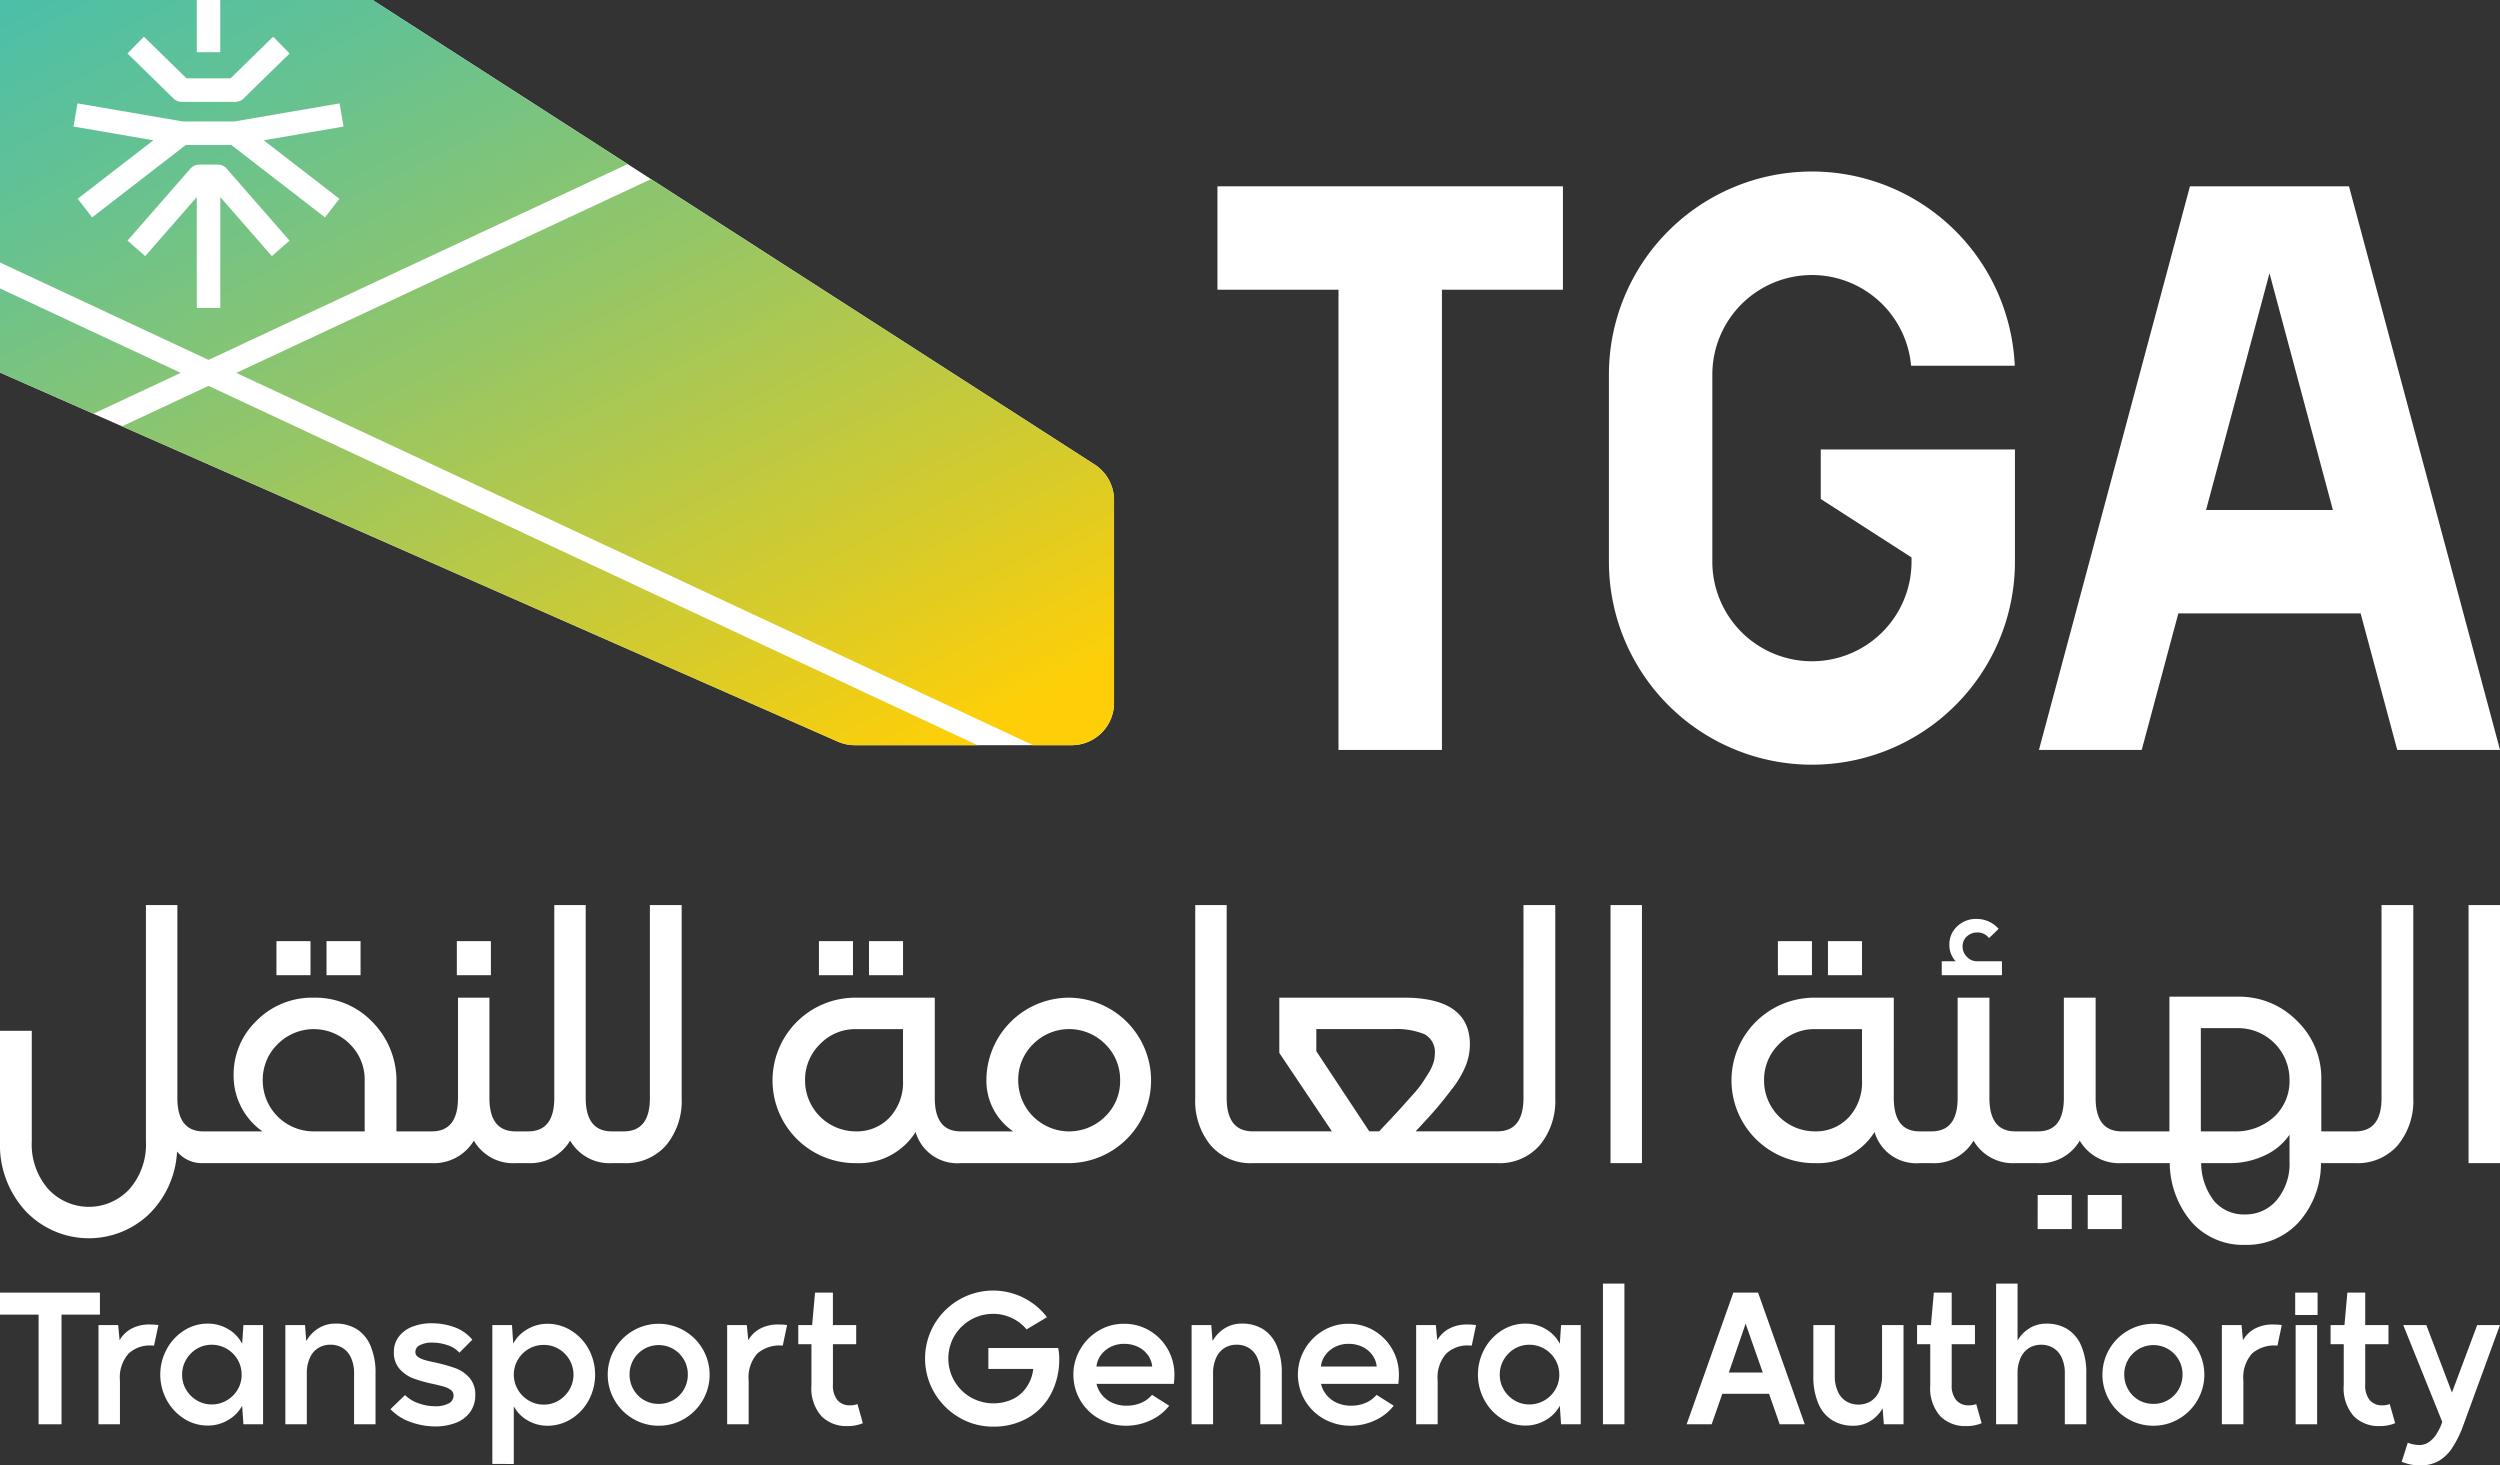
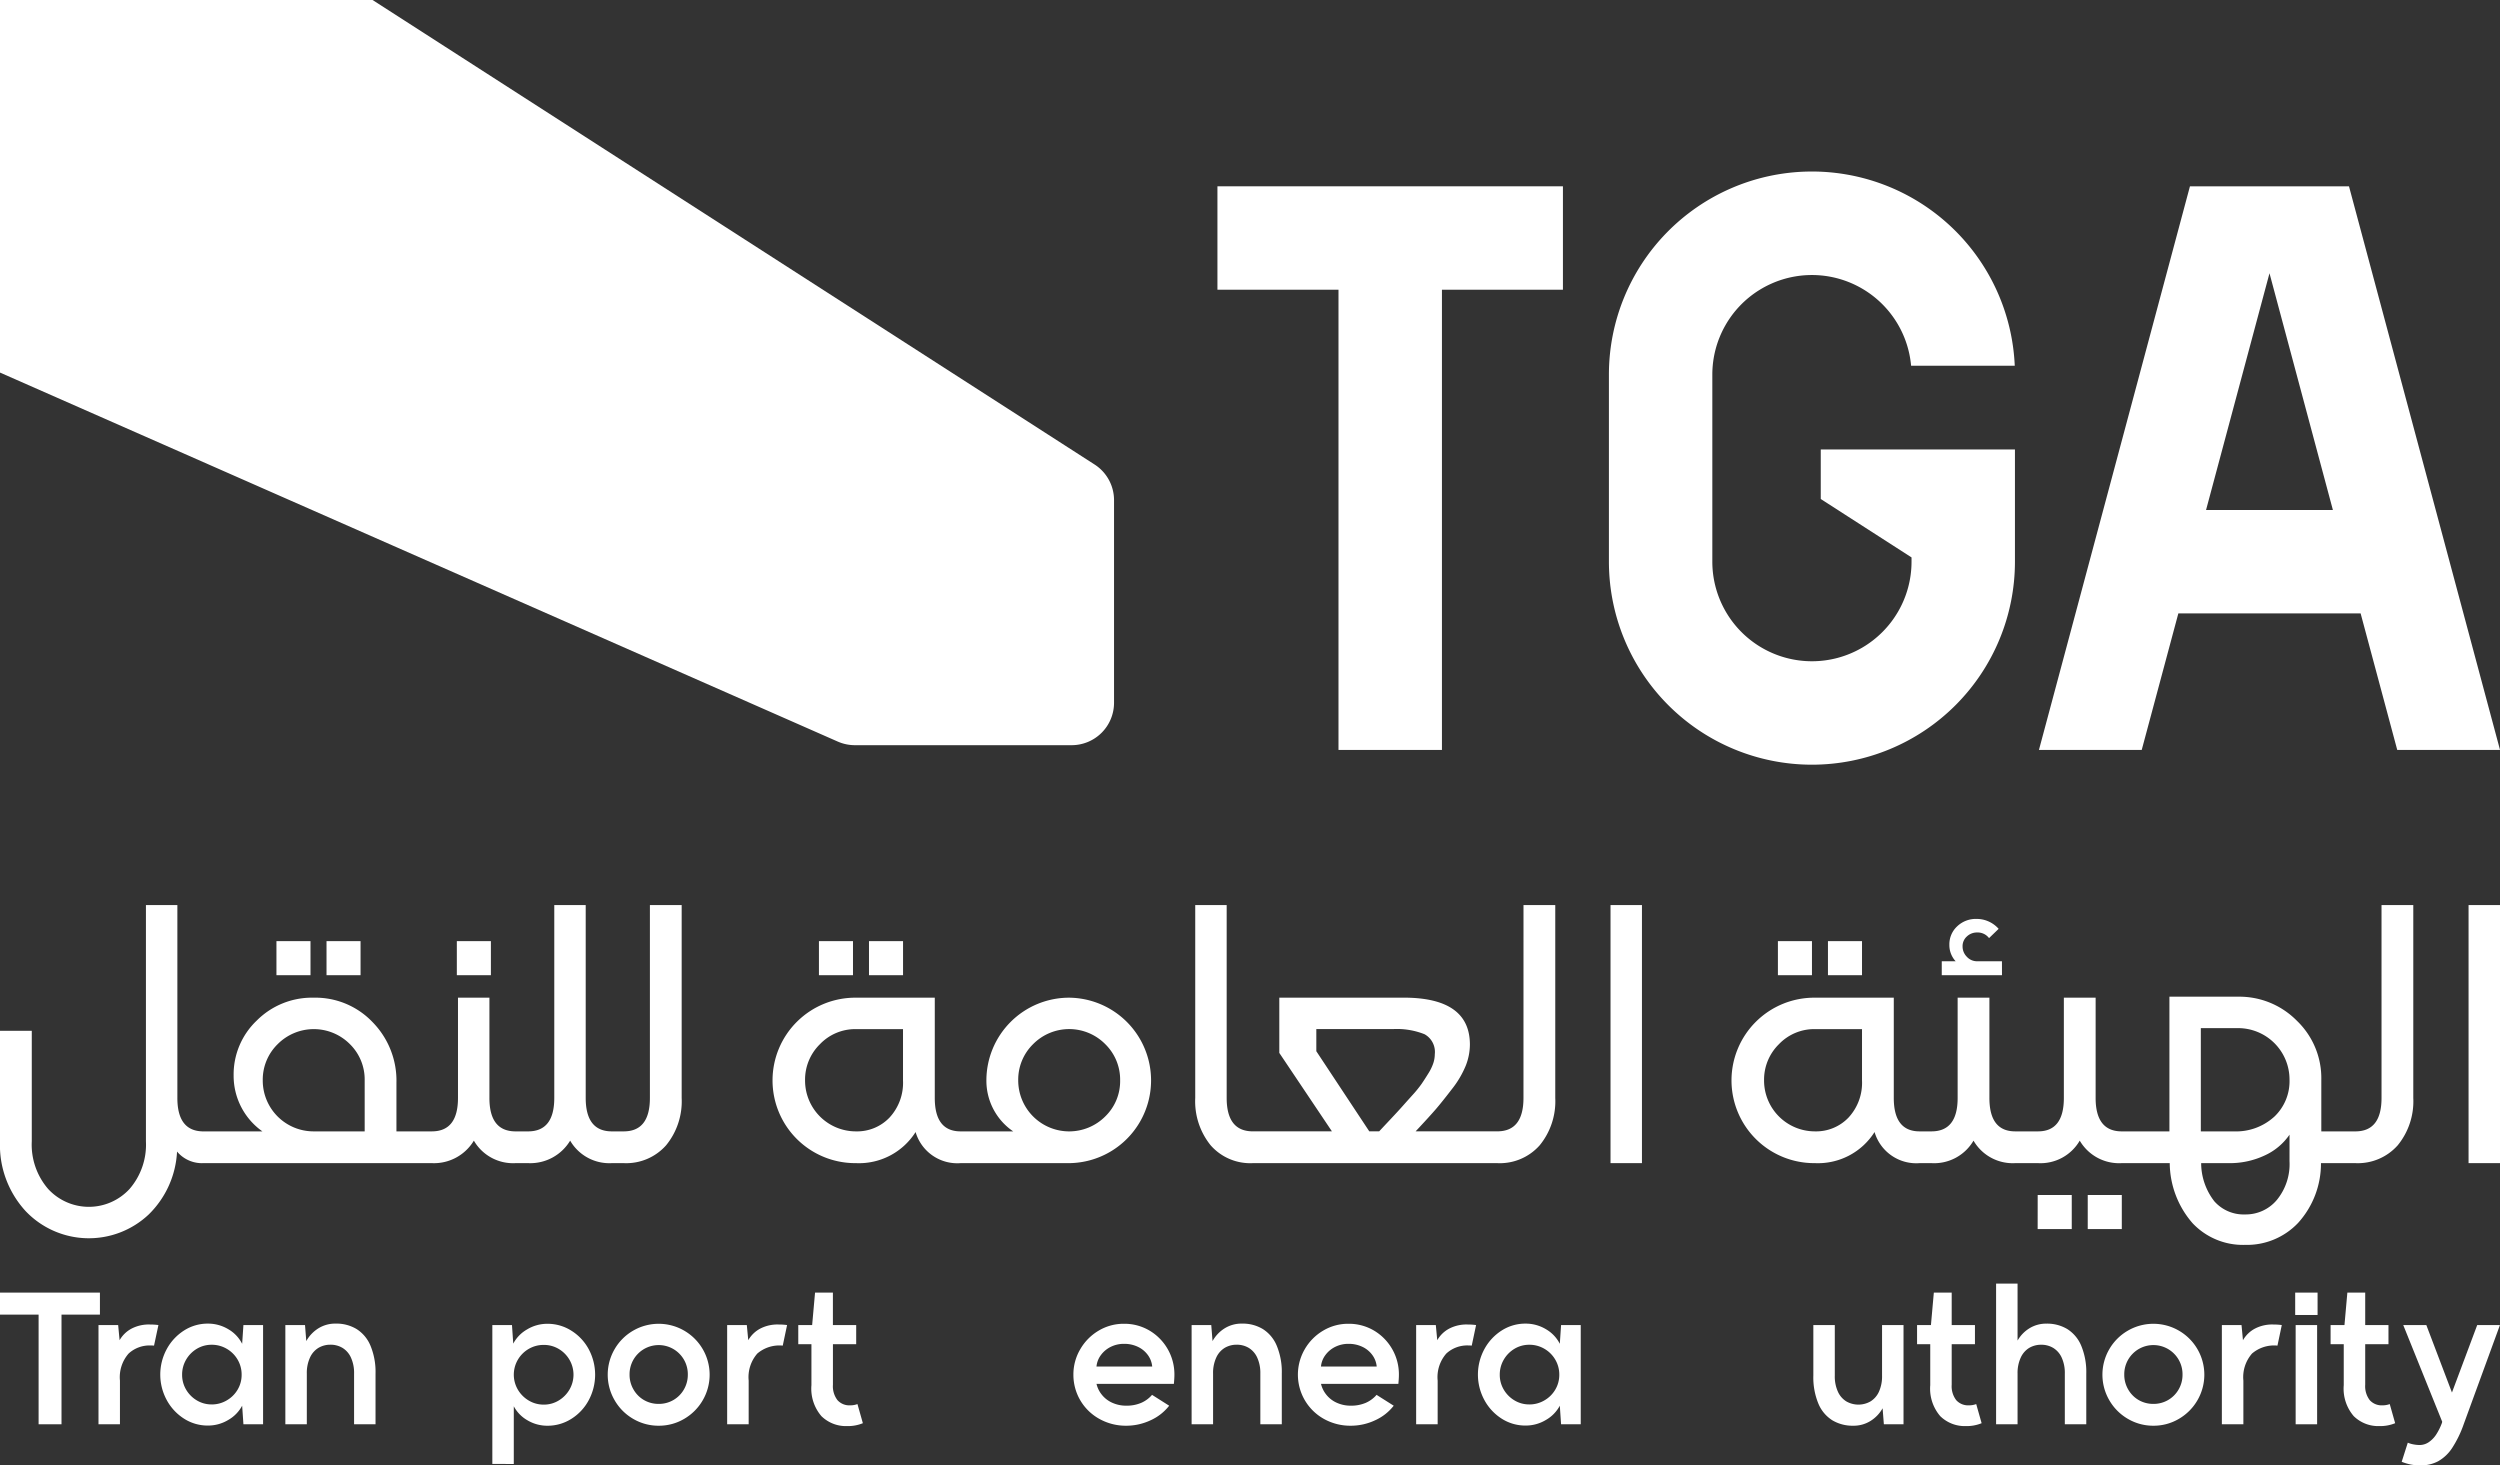
<svg xmlns="http://www.w3.org/2000/svg" width="327.561" height="192.003" viewBox="0 0 327.561 192.003">
  <rect x="0" y="0" width="327.561" height="192.003" fill="#333333" stroke="none" />
  <defs>
    <linearGradient id="linear-gradient" x1="0.92" y1="0.97" x2="-0.012" y2="0.078" gradientUnits="objectBoundingBox">
      <stop offset="0" stop-color="#fecf08" />
      <stop offset="0.169" stop-color="#d5cb2c" />
      <stop offset="0.459" stop-color="#95c666" />
      <stop offset="0.704" stop-color="#67c290" />
      <stop offset="0.892" stop-color="#4abfaa" />
      <stop offset="1" stop-color="#40bfb4" />
    </linearGradient>
  </defs>
  <g id="Group_7" data-name="Group 7" transform="translate(-48.818 -48.818)">
    <g id="Group_6" data-name="Group 6">
      <g id="Group_2" data-name="Group 2">
        <g id="Group_1" data-name="Group 1">
          <path id="Path_1" data-name="Path 1" d="M194.784,114.35V140.9a5.555,5.555,0,0,1-5.555,5.555h-28.4a5.556,5.556,0,0,1-2.24-.471L48.818,97.633V48.818H97.633l94.6,60.86A5.554,5.554,0,0,1,194.784,114.35Z" fill="#fff" />
        </g>
      </g>
      <g id="Group_4" data-name="Group 4">
        <path id="Path_2" data-name="Path 2" d="M53.875,235.433V221.065H48.818v-2.884H61.91v2.884H56.877v14.368Z" fill="#fff" />
        <path id="Path_3" data-name="Path 3" d="M61.723,235.433v-13H64.3l.188,1.986a3.907,3.907,0,0,1,1.6-1.537,4.884,4.884,0,0,1,2.4-.52,7.612,7.612,0,0,1,1.087.071L69,225.129a3.983,3.983,0,0,0-.448-.023,4.051,4.051,0,0,0-2.884,1.062,4.7,4.7,0,0,0-1.134,3.546v5.719Z" fill="#fff" />
        <path id="Path_4" data-name="Path 4" d="M76.055,235.6a5.713,5.713,0,0,1-3.119-.9,6.613,6.613,0,0,1-2.268-2.434,7,7,0,0,1,0-6.688,6.629,6.629,0,0,1,2.268-2.434,5.72,5.72,0,0,1,3.119-.9,5.132,5.132,0,0,1,2.671.731,4.626,4.626,0,0,1,1.82,1.915l.166-2.458h2.576v13H80.712L80.546,233a4.691,4.691,0,0,1-1.82,1.866A5.106,5.106,0,0,1,76.055,235.6Zm.5-2.765a3.845,3.845,0,0,0,1.973-.532,3.916,3.916,0,0,0,1.431-1.418,3.784,3.784,0,0,0,.519-1.95,3.849,3.849,0,0,0-.519-1.96,3.912,3.912,0,0,0-1.431-1.431,3.843,3.843,0,0,0-1.973-.53,3.728,3.728,0,0,0-1.95.53,3.968,3.968,0,0,0-1.406,1.431,3.839,3.839,0,0,0-.519,1.96,3.775,3.775,0,0,0,.519,1.95A3.971,3.971,0,0,0,74.6,232.3,3.73,3.73,0,0,0,76.552,232.833Z" fill="#fff" />
        <path id="Path_5" data-name="Path 5" d="M86.206,235.433v-13h2.576l.166,2.1a4.62,4.62,0,0,1,1.56-1.654,4.189,4.189,0,0,1,2.315-.637,5.109,5.109,0,0,1,2.706.708,4.7,4.7,0,0,1,1.831,2.187,8.971,8.971,0,0,1,.662,3.674v6.617H95.211v-6.617a4.834,4.834,0,0,0-.415-2.126,2.867,2.867,0,0,0-1.11-1.265,3.017,3.017,0,0,0-1.571-.413,3.047,3.047,0,0,0-1.548.4,2.875,2.875,0,0,0-1.123,1.265,4.821,4.821,0,0,0-.425,2.139v6.617Z" fill="#fff" />
-         <path id="Path_6" data-name="Path 6" d="M105.837,235.716a9.563,9.563,0,0,1-3.19-.566,6.619,6.619,0,0,1-2.671-1.7l1.914-1.843a4.536,4.536,0,0,0,1.737,1.064,6.374,6.374,0,0,0,2.21.4,3.611,3.611,0,0,0,1.761-.366,1.151,1.151,0,0,0,.65-1.052.875.875,0,0,0-.354-.71,2.645,2.645,0,0,0-.935-.448c-.386-.111-.863-.228-1.428-.354a18.241,18.241,0,0,1-2.566-.721,4.556,4.556,0,0,1-1.783-1.229,3.207,3.207,0,0,1-.756-2.233,3.272,3.272,0,0,1,.614-1.963,3.983,3.983,0,0,1,1.749-1.322,6.774,6.774,0,0,1,2.622-.473,8.685,8.685,0,0,1,2.918.5,5.385,5.385,0,0,1,2.376,1.655l-1.7,1.7a3.422,3.422,0,0,0-1.571-.993,6.214,6.214,0,0,0-1.95-.331,3.429,3.429,0,0,0-1.643.331,1,1,0,0,0-.6.9.763.763,0,0,0,.32.626,2.677,2.677,0,0,0,.874.413q.555.165,1.383.331a23.27,23.27,0,0,1,2.622.733,4.561,4.561,0,0,1,1.856,1.24,3.248,3.248,0,0,1,.792,2.281,3.7,3.7,0,0,1-.71,2.3,4.152,4.152,0,0,1-1.9,1.382A7.439,7.439,0,0,1,105.837,235.716Z" fill="#fff" />
        <path id="Path_7" data-name="Path 7" d="M113.326,240.632v-18.2H115.9l.166,2.434a4.671,4.671,0,0,1,1.82-1.866,5.109,5.109,0,0,1,2.67-.733,5.786,5.786,0,0,1,3.119.9,6.461,6.461,0,0,1,2.281,2.434,7.067,7.067,0,0,1,0,6.676,6.455,6.455,0,0,1-2.281,2.447,5.794,5.794,0,0,1-3.119.9,5.091,5.091,0,0,1-2.624-.709,4.588,4.588,0,0,1-1.795-1.843v7.562Zm6.736-7.775a3.709,3.709,0,0,0,1.948-.532,4.028,4.028,0,0,0,1.418-1.429,3.882,3.882,0,0,0,0-3.923,3.937,3.937,0,0,0-1.418-1.419,3.773,3.773,0,0,0-1.948-.519,3.848,3.848,0,0,0-1.963.519,3.933,3.933,0,0,0-1.428,1.419,3.882,3.882,0,0,0,0,3.923,4.023,4.023,0,0,0,1.428,1.429A3.782,3.782,0,0,0,120.062,232.857Z" fill="#fff" />
        <path id="Path_8" data-name="Path 8" d="M135.132,235.622a6.531,6.531,0,0,1-3.355-.9,6.644,6.644,0,0,1-2.434-2.447,6.646,6.646,0,0,1,0-6.676,6.654,6.654,0,0,1,2.434-2.434,6.671,6.671,0,0,1,6.686,0A6.682,6.682,0,0,1,140.9,225.6a6.659,6.659,0,0,1,0,6.676,6.672,6.672,0,0,1-2.436,2.447A6.485,6.485,0,0,1,135.132,235.622Zm0-2.86a3.756,3.756,0,0,0,3.3-1.9,3.814,3.814,0,0,0,.507-1.927,3.817,3.817,0,1,0-7.633,0,3.8,3.8,0,0,0,.509,1.927,3.726,3.726,0,0,0,1.383,1.4A3.785,3.785,0,0,0,135.132,232.762Z" fill="#fff" />
        <path id="Path_9" data-name="Path 9" d="M144.093,235.433v-13h2.576l.189,1.986a3.907,3.907,0,0,1,1.6-1.537,4.882,4.882,0,0,1,2.4-.52,7.612,7.612,0,0,1,1.087.071l-.567,2.694a4.441,4.441,0,0,0-3.333,1.039,4.7,4.7,0,0,0-1.133,3.546v5.719Z" fill="#fff" />
        <path id="Path_10" data-name="Path 10" d="M159.814,235.67a4.589,4.589,0,0,1-3.368-1.3,5.522,5.522,0,0,1-1.311-4.064v-5.364h-1.724v-2.506h1.818l.379-4.254h2.34v4.254H161v2.506h-3.048v5.316a2.991,2.991,0,0,0,.591,2.009,2.09,2.09,0,0,0,1.677.685,2.693,2.693,0,0,0,.945-.166l.71,2.506A5.152,5.152,0,0,1,159.814,235.67Z" fill="#fff" />
-         <path id="Path_11" data-name="Path 11" d="M178.956,235.741a8.647,8.647,0,0,1-4.479-1.207,9.005,9.005,0,0,1-3.249-3.261,8.864,8.864,0,0,1,0-8.921,8.978,8.978,0,0,1,3.249-3.237A8.889,8.889,0,0,1,186,221.4L183.327,223a5.506,5.506,0,0,0-1.937-1.489,5.658,5.658,0,0,0-2.434-.545,5.785,5.785,0,0,0-2.954.781,5.867,5.867,0,0,0-2.139,2.114,5.891,5.891,0,0,0,0,5.9A5.917,5.917,0,0,0,176,231.9a6.037,6.037,0,0,0,5.518.237,4.655,4.655,0,0,0,1.82-1.584,5.33,5.33,0,0,0,.863-2.375h-5.884v-2.74h9.145a6.345,6.345,0,0,1,.142,1.37,9.727,9.727,0,0,1-1.087,4.656,7.787,7.787,0,0,1-3.06,3.155A8.964,8.964,0,0,1,178.956,235.741Z" fill="#fff" />
        <path id="Path_12" data-name="Path 12" d="M196.385,235.622a7.082,7.082,0,0,1-3.533-.9,6.58,6.58,0,0,1-3.392-5.792,6.478,6.478,0,0,1,.9-3.331,6.732,6.732,0,0,1,2.409-2.434,6.365,6.365,0,0,1,3.31-.9,6.432,6.432,0,0,1,3.367.9,6.672,6.672,0,0,1,3.249,5.765c0,.317-.023.717-.071,1.207H192.485a3.571,3.571,0,0,0,.733,1.464,3.64,3.64,0,0,0,1.37,1.028,4.392,4.392,0,0,0,1.8.367,4.834,4.834,0,0,0,1.949-.367,3.95,3.95,0,0,0,1.429-1.051L202.009,233a6.434,6.434,0,0,1-2.447,1.914A7.454,7.454,0,0,1,196.385,235.622Zm3.4-7.751a3,3,0,0,0-.554-1.489,3.4,3.4,0,0,0-1.3-1.087,4.094,4.094,0,0,0-1.831-.4,3.84,3.84,0,0,0-1.76.4,3.538,3.538,0,0,0-1.288,1.087,2.948,2.948,0,0,0-.568,1.489Z" fill="#fff" />
        <path id="Path_13" data-name="Path 13" d="M204.948,235.433v-13h2.576l.166,2.1a4.62,4.62,0,0,1,1.56-1.654,4.189,4.189,0,0,1,2.315-.637,5.109,5.109,0,0,1,2.706.708,4.7,4.7,0,0,1,1.831,2.187,8.971,8.971,0,0,1,.662,3.674v6.617h-2.811v-6.617a4.834,4.834,0,0,0-.415-2.126,2.873,2.873,0,0,0-1.11-1.265,3.017,3.017,0,0,0-1.571-.413,3.047,3.047,0,0,0-1.548.4,2.875,2.875,0,0,0-1.123,1.265,4.821,4.821,0,0,0-.425,2.139v6.617Z" fill="#fff" />
        <path id="Path_14" data-name="Path 14" d="M225.8,235.622a7.083,7.083,0,0,1-3.534-.9,6.637,6.637,0,0,1-2.493-9.123,6.732,6.732,0,0,1,2.409-2.434,6.365,6.365,0,0,1,3.31-.9,6.438,6.438,0,0,1,3.368.9,6.672,6.672,0,0,1,3.249,5.765c0,.317-.023.717-.071,1.207H221.9a3.573,3.573,0,0,0,.734,1.464,3.632,3.632,0,0,0,1.37,1.028,4.385,4.385,0,0,0,1.8.367,4.832,4.832,0,0,0,1.948-.367,3.945,3.945,0,0,0,1.43-1.051L231.429,233a6.434,6.434,0,0,1-2.447,1.914A7.461,7.461,0,0,1,225.8,235.622Zm3.4-7.751a3.005,3.005,0,0,0-.556-1.489,3.39,3.39,0,0,0-1.3-1.087,4.094,4.094,0,0,0-1.831-.4,3.84,3.84,0,0,0-1.76.4,3.538,3.538,0,0,0-1.288,1.087,2.948,2.948,0,0,0-.568,1.489Z" fill="#fff" />
        <path id="Path_15" data-name="Path 15" d="M234.368,235.433v-13h2.577l.188,1.986a3.907,3.907,0,0,1,1.6-1.537,4.884,4.884,0,0,1,2.4-.52,7.612,7.612,0,0,1,1.087.071l-.568,2.694a4,4,0,0,0-.448-.023,4.051,4.051,0,0,0-2.884,1.062,4.693,4.693,0,0,0-1.134,3.546v5.719Z" fill="#fff" />
        <path id="Path_16" data-name="Path 16" d="M248.7,235.6a5.713,5.713,0,0,1-3.119-.9,6.6,6.6,0,0,1-2.268-2.434,7,7,0,0,1,0-6.688,6.62,6.62,0,0,1,2.268-2.434,5.72,5.72,0,0,1,3.119-.9,5.135,5.135,0,0,1,2.671.731,4.626,4.626,0,0,1,1.82,1.915l.166-2.458h2.576v13h-2.576L253.191,233a4.691,4.691,0,0,1-1.82,1.866A5.109,5.109,0,0,1,248.7,235.6Zm.5-2.765a3.845,3.845,0,0,0,1.973-.532,3.913,3.913,0,0,0,1.43-1.418,3.776,3.776,0,0,0,.52-1.95,3.84,3.84,0,0,0-.52-1.96,3.91,3.91,0,0,0-1.43-1.431,3.843,3.843,0,0,0-1.973-.53,3.726,3.726,0,0,0-1.95.53,3.968,3.968,0,0,0-1.406,1.431,3.84,3.84,0,0,0-.52,1.96,3.776,3.776,0,0,0,.52,1.95,3.972,3.972,0,0,0,1.406,1.418A3.727,3.727,0,0,0,249.2,232.833Z" fill="#fff" />
-         <path id="Path_17" data-name="Path 17" d="M258.844,235.433V217h2.813v18.433Z" fill="#fff" />
-         <path id="Path_18" data-name="Path 18" d="M269.809,235.433l6.121-17.252h3.238l6.121,17.252H282l-1.393-3.995h-6.121l-1.4,3.995Zm5.53-6.783h4.443l-2.245-6.4Z" fill="#fff" />
+         <path id="Path_17" data-name="Path 17" d="M258.844,235.433V217v18.433Z" fill="#fff" />
        <path id="Path_19" data-name="Path 19" d="M291.632,235.622a5.161,5.161,0,0,1-2.729-.709,4.7,4.7,0,0,1-1.833-2.186,8.994,8.994,0,0,1-.66-3.675v-6.617h2.811v6.617a4.82,4.82,0,0,0,.415,2.127,2.866,2.866,0,0,0,1.11,1.265,3.194,3.194,0,0,0,3.142,0A2.888,2.888,0,0,0,295,231.179a4.878,4.878,0,0,0,.413-2.127v-6.617h2.813v13H295.65l-.166-2.1a4.594,4.594,0,0,1-1.571,1.655A4.169,4.169,0,0,1,291.632,235.622Z" fill="#fff" />
        <path id="Path_20" data-name="Path 20" d="M306.407,235.67a4.587,4.587,0,0,1-3.368-1.3,5.518,5.518,0,0,1-1.311-4.064v-5.364H300v-2.506h1.818l.379-4.254h2.34v4.254h3.048v2.506h-3.048v5.316a2.991,2.991,0,0,0,.59,2.009,2.093,2.093,0,0,0,1.678.685,2.693,2.693,0,0,0,.945-.166l.71,2.506A5.158,5.158,0,0,1,306.407,235.67Z" fill="#fff" />
        <path id="Path_21" data-name="Path 21" d="M310.355,235.433V217h2.813v7.467a4.5,4.5,0,0,1,1.548-1.606,4.155,4.155,0,0,1,2.256-.614,5.115,5.115,0,0,1,2.707.708,4.715,4.715,0,0,1,1.831,2.187,8.989,8.989,0,0,1,.661,3.674v6.617H319.36v-6.617a4.849,4.849,0,0,0-.414-2.126,2.875,2.875,0,0,0-1.111-1.265,3.016,3.016,0,0,0-1.571-.413,3.053,3.053,0,0,0-1.548.4,2.867,2.867,0,0,0-1.122,1.265,4.82,4.82,0,0,0-.426,2.139v6.617Z" fill="#fff" />
        <path id="Path_22" data-name="Path 22" d="M330.975,235.622a6.531,6.531,0,0,1-3.355-.9,6.654,6.654,0,0,1-2.435-2.447,6.653,6.653,0,0,1,0-6.676,6.664,6.664,0,0,1,2.435-2.434,6.671,6.671,0,0,1,6.686,0,6.682,6.682,0,0,1,2.436,2.434,6.659,6.659,0,0,1,0,6.676,6.672,6.672,0,0,1-2.436,2.447A6.485,6.485,0,0,1,330.975,235.622Zm0-2.86a3.756,3.756,0,0,0,3.3-1.9,3.815,3.815,0,0,0,.507-1.927,3.817,3.817,0,1,0-7.633,0,3.8,3.8,0,0,0,.509,1.927,3.726,3.726,0,0,0,1.383,1.4A3.782,3.782,0,0,0,330.975,232.762Z" fill="#fff" />
        <path id="Path_23" data-name="Path 23" d="M339.936,235.433v-13h2.576l.189,1.986a3.907,3.907,0,0,1,1.6-1.537,4.88,4.88,0,0,1,2.4-.52,7.612,7.612,0,0,1,1.087.071l-.567,2.694a4.441,4.441,0,0,0-3.333,1.039,4.7,4.7,0,0,0-1.133,3.546v5.719Z" fill="#fff" />
        <g id="Group_3" data-name="Group 3">
          <rect id="Rectangle_9" data-name="Rectangle 9" width="2.932" height="2.932" transform="translate(349.544 218.181)" fill="#fff" />
          <rect id="Rectangle_10" data-name="Rectangle 10" width="2.813" height="12.998" transform="translate(349.604 222.435)" fill="#fff" />
        </g>
        <path id="Path_24" data-name="Path 24" d="M360.586,235.67a4.587,4.587,0,0,1-3.368-1.3,5.518,5.518,0,0,1-1.312-4.064v-5.364h-1.724v-2.506H356l.379-4.254h2.339v4.254h3.048v2.506h-3.048v5.316a2.991,2.991,0,0,0,.591,2.009,2.092,2.092,0,0,0,1.678.685,2.693,2.693,0,0,0,.945-.166l.71,2.506A5.159,5.159,0,0,1,360.586,235.67Z" fill="#fff" />
        <path id="Path_25" data-name="Path 25" d="M365.956,240.821a6.533,6.533,0,0,1-1.289-.118,6.979,6.979,0,0,1-1.169-.354l.8-2.505a3.229,3.229,0,0,0,.745.224,4.3,4.3,0,0,0,.792.082,2.127,2.127,0,0,0,1.182-.354,3.545,3.545,0,0,0,.967-.968,7.624,7.624,0,0,0,.8-1.609.145.145,0,0,1,.012-.069.119.119,0,0,0,.011-.048l-5.105-12.667h3.025l3.357,8.838,3.308-8.838h2.979l-4.751,13a14.338,14.338,0,0,1-1.536,3.144,5.35,5.35,0,0,1-1.809,1.7A4.826,4.826,0,0,1,365.956,240.821Z" fill="#fff" />
      </g>
      <g id="Group_5" data-name="Group 5">
        <path id="Path_26" data-name="Path 26" d="M224.193,147.078h13.554v-60.3H253.6V73.229H208.332V86.777h15.861Z" fill="#fff" />
        <path id="Path_27" data-name="Path 27" d="M287.381,114.2l11.894,7.652v.557a13.048,13.048,0,0,1-26.1,0V97.891a13.048,13.048,0,0,1,26.044-1.153H312.8a26.6,26.6,0,0,0-53.175,1.153v24.52a26.6,26.6,0,1,0,53.2,0V107.705H287.381Z" fill="#fff" />
        <path id="Path_28" data-name="Path 28" d="M358.116,129.185l4.8,17.893h13.467L356.593,73.229H335.755l-19.786,73.849h13.467l4.8-17.893ZM346.177,84.62l8.306,31.017H337.865Z" fill="#fff" />
      </g>
      <path id="Path_29" data-name="Path 29" d="M133.971,192.677q0,4.378-3.426,4.379h-1.559q-3.426,0-3.426-4.379V167.4h-4.118v25.278q0,4.378-3.426,4.379H116.37q-3.428,0-3.426-4.379V179.539h-4.119v13.138q0,4.378-3.425,4.379h-4.639v-6.374a10.935,10.935,0,0,0-3.122-7.934,10.339,10.339,0,0,0-7.717-3.209,10.215,10.215,0,0,0-7.458,2.992,9.744,9.744,0,0,0-3.035,7.2,8.919,8.919,0,0,0,3.772,7.328H75.484q-3.428,0-3.426-4.379V167.4H67.939v30.958a8.878,8.878,0,0,1-2.146,6.243,7.245,7.245,0,0,1-10.666,0,8.878,8.878,0,0,1-2.146-6.243V183.875H48.818v14.482a12.779,12.779,0,0,0,3.36,9.148,11.426,11.426,0,0,0,16.13.434,12.391,12.391,0,0,0,3.707-8.238,4.258,4.258,0,0,0,3.469,1.517H105.4a6.1,6.1,0,0,0,5.506-2.948,5.939,5.939,0,0,0,5.464,2.948h1.646a6.1,6.1,0,0,0,5.507-2.948,5.938,5.938,0,0,0,5.463,2.948h1.559a6.98,6.98,0,0,0,5.551-2.341,9.109,9.109,0,0,0,2.037-6.2V167.4h-4.162ZM96.6,197.056H89.922a6.661,6.661,0,0,1-6.677-6.677,6.509,6.509,0,0,1,1.951-4.748,6.672,6.672,0,0,1,9.452-.021,6.488,6.488,0,0,1,1.951,4.769ZM188.9,179.539a10.845,10.845,0,0,0-10.84,10.84,8.022,8.022,0,0,0,3.512,6.677h-6.893q-3.383,0-3.382-4.379V179.539H160.983a10.84,10.84,0,1,0,0,21.679,8.774,8.774,0,0,0,7.8-4.075,5.693,5.693,0,0,0,5.9,4.075H188.9a10.84,10.84,0,0,0,0-21.679Zm-21.766,10.84a6.7,6.7,0,0,1-1.756,4.856,5.859,5.859,0,0,1-4.4,1.821,6.661,6.661,0,0,1-6.677-6.677,6.509,6.509,0,0,1,1.951-4.748,6.4,6.4,0,0,1,4.726-1.973h6.156ZM193.63,195.1a6.677,6.677,0,0,1-11.4-4.726,6.509,6.509,0,0,1,1.951-4.748,6.646,6.646,0,0,1,9.451,0,6.509,6.509,0,0,1,1.951,4.748A6.436,6.436,0,0,1,193.63,195.1Zm54.8-2.428q0,4.378-3.425,4.379H234.3q1.865-1.993,2.667-2.927t2.081-2.6a12.757,12.757,0,0,0,1.821-3.079,7.637,7.637,0,0,0,.542-2.753q0-6.156-8.672-6.157h-16.3v7.241l6.894,10.276H212.967q-3.424,0-3.425-4.379V167.4h-4.119v25.278a9.166,9.166,0,0,0,2.017,6.2,6.908,6.908,0,0,0,5.527,2.341h32.041a6.978,6.978,0,0,0,5.55-2.341,9.109,9.109,0,0,0,2.037-6.2V167.4h-4.162ZM232.544,193.8q-.5.564-1.518,1.648t-1.5,1.6h-1.3l-6.937-10.493v-2.9h10.015a9.762,9.762,0,0,1,4.163.672,2.651,2.651,0,0,1,1.344,2.624,3.813,3.813,0,0,1-.195,1.17,6.265,6.265,0,0,1-.65,1.344q-.456.738-.867,1.344a14.979,14.979,0,0,1-1.236,1.518Q233.041,193.24,232.544,193.8Zm27.292-26.4h4.118v33.819h-4.118Zm101.021,25.278q0,4.378-3.426,4.379h-4.464v-6.807a10.417,10.417,0,0,0-3.188-7.675,10.576,10.576,0,0,0-7.739-3.165h-8.975v17.647h-6.243q-3.426,0-3.425-4.379V179.539h-4.163v13.138q0,4.378-3.382,4.379h-2.991q-3.383,0-3.382-4.379V179.539h-4.162v13.138q0,4.378-3.426,4.379h-1.559q-3.383,0-3.382-4.379V179.539H286.631a10.84,10.84,0,1,0,0,21.679,8.774,8.774,0,0,0,7.8-4.075,5.693,5.693,0,0,0,5.9,4.075h1.559a5.978,5.978,0,0,0,5.507-2.948,5.938,5.938,0,0,0,5.463,2.948h2.991a5.941,5.941,0,0,0,5.464-2.948,5.975,5.975,0,0,0,5.506,2.948h6.286a12.107,12.107,0,0,0,2.992,7.87,9.072,9.072,0,0,0,6.894,2.839,9.231,9.231,0,0,0,6.937-2.883,11.587,11.587,0,0,0,2.992-7.826h4.508a6.98,6.98,0,0,0,5.551-2.341,9.109,9.109,0,0,0,2.037-6.2V167.4h-4.162Zm-68.07-2.3a6.7,6.7,0,0,1-1.756,4.856,5.859,5.859,0,0,1-4.4,1.821,6.661,6.661,0,0,1-6.677-6.677,6.509,6.509,0,0,1,1.951-4.748,6.4,6.4,0,0,1,4.726-1.973h6.156ZM348.8,200.958a7.412,7.412,0,0,1-1.669,5.094,5.309,5.309,0,0,1-4.141,1.887,5.12,5.12,0,0,1-4.032-1.713,8.177,8.177,0,0,1-1.734-5.008h3.6a10.742,10.742,0,0,0,4.748-1.019,7.911,7.911,0,0,0,3.23-2.71Zm-2.038-5.788a7.422,7.422,0,0,1-5.246,1.886h-4.336V183.528h4.856a6.736,6.736,0,0,1,6.764,6.721A6.4,6.4,0,0,1,346.766,195.17ZM376.379,167.4v33.819H372.26V167.4Zm-90.15,9.191h-4.462v-4.463h4.462Zm6.558,0h-4.462v-4.463h4.462Zm23.018,28.8h4.463v4.462H315.8Zm6.558,0h4.463v4.462h-4.463Zm-161.782-28.8h-4.462v-4.463h4.462Zm6.558,0h-4.462v-4.463h4.462Zm-77.637,0H85.039v-4.463H89.5Zm6.558,0H91.6v-4.463H96.06Zm17.078,0h-4.463v-4.463h4.463Z" fill="#fff" />
      <path id="Path_30" data-name="Path 30" d="M311.127,176.59h-7.891v-1.822h1.821a3.117,3.117,0,0,1-.824-2.167,3.2,3.2,0,0,1,1.019-2.407,3.523,3.523,0,0,1,2.536-.975,3.835,3.835,0,0,1,2.9,1.3l-1.257,1.214a1.858,1.858,0,0,0-1.561-.737,1.913,1.913,0,0,0-1.344.521,1.694,1.694,0,0,0-.563,1.3,1.906,1.906,0,0,0,.563,1.366,1.8,1.8,0,0,0,1.344.585h3.252Z" fill="#fff" />
    </g>
-     <path id="Path_31" data-name="Path 31" d="M134.115,72.288l58.12,37.39a5.554,5.554,0,0,1,2.549,4.672V140.9a5.555,5.555,0,0,1-5.555,5.555h-5.048L79.78,97.675Zm-85.3,10.92V48.818H74.6v6.837h3.081V48.818H97.633l33.419,21.5L76.141,95.974Zm37.939-2.863-8.242-9.432a1.539,1.539,0,0,0-1.16-.528H74.927a1.54,1.54,0,0,0-1.161.528l-8.241,9.432,2.321,2.028L74.6,74.641V89.168h3.081V74.641l6.755,7.732ZM65.52,55.825l6.032,5.9a1.539,1.539,0,0,0,1.077.439h7.023a1.54,1.54,0,0,0,1.078-.439l6.032-5.9-2.155-2.2-5.583,5.459H73.257l-5.583-5.459ZM58.448,65.4l10.466,1.8L59,74.859,60.886,77.3l12.27-9.483h5.97L91.4,77.3l1.884-2.439L83.367,67.2l10.467-1.8-.523-3.037-13.79,2.371h-6.76L58.97,62.363ZM76.141,99.375l-11.339,5.3,93.782,41.311a5.573,5.573,0,0,0,2.24.471H176.9ZM48.818,86.609V97.633l12.237,5.39L72.5,97.675Z" fill="url(#linear-gradient)" />
  </g>
</svg>